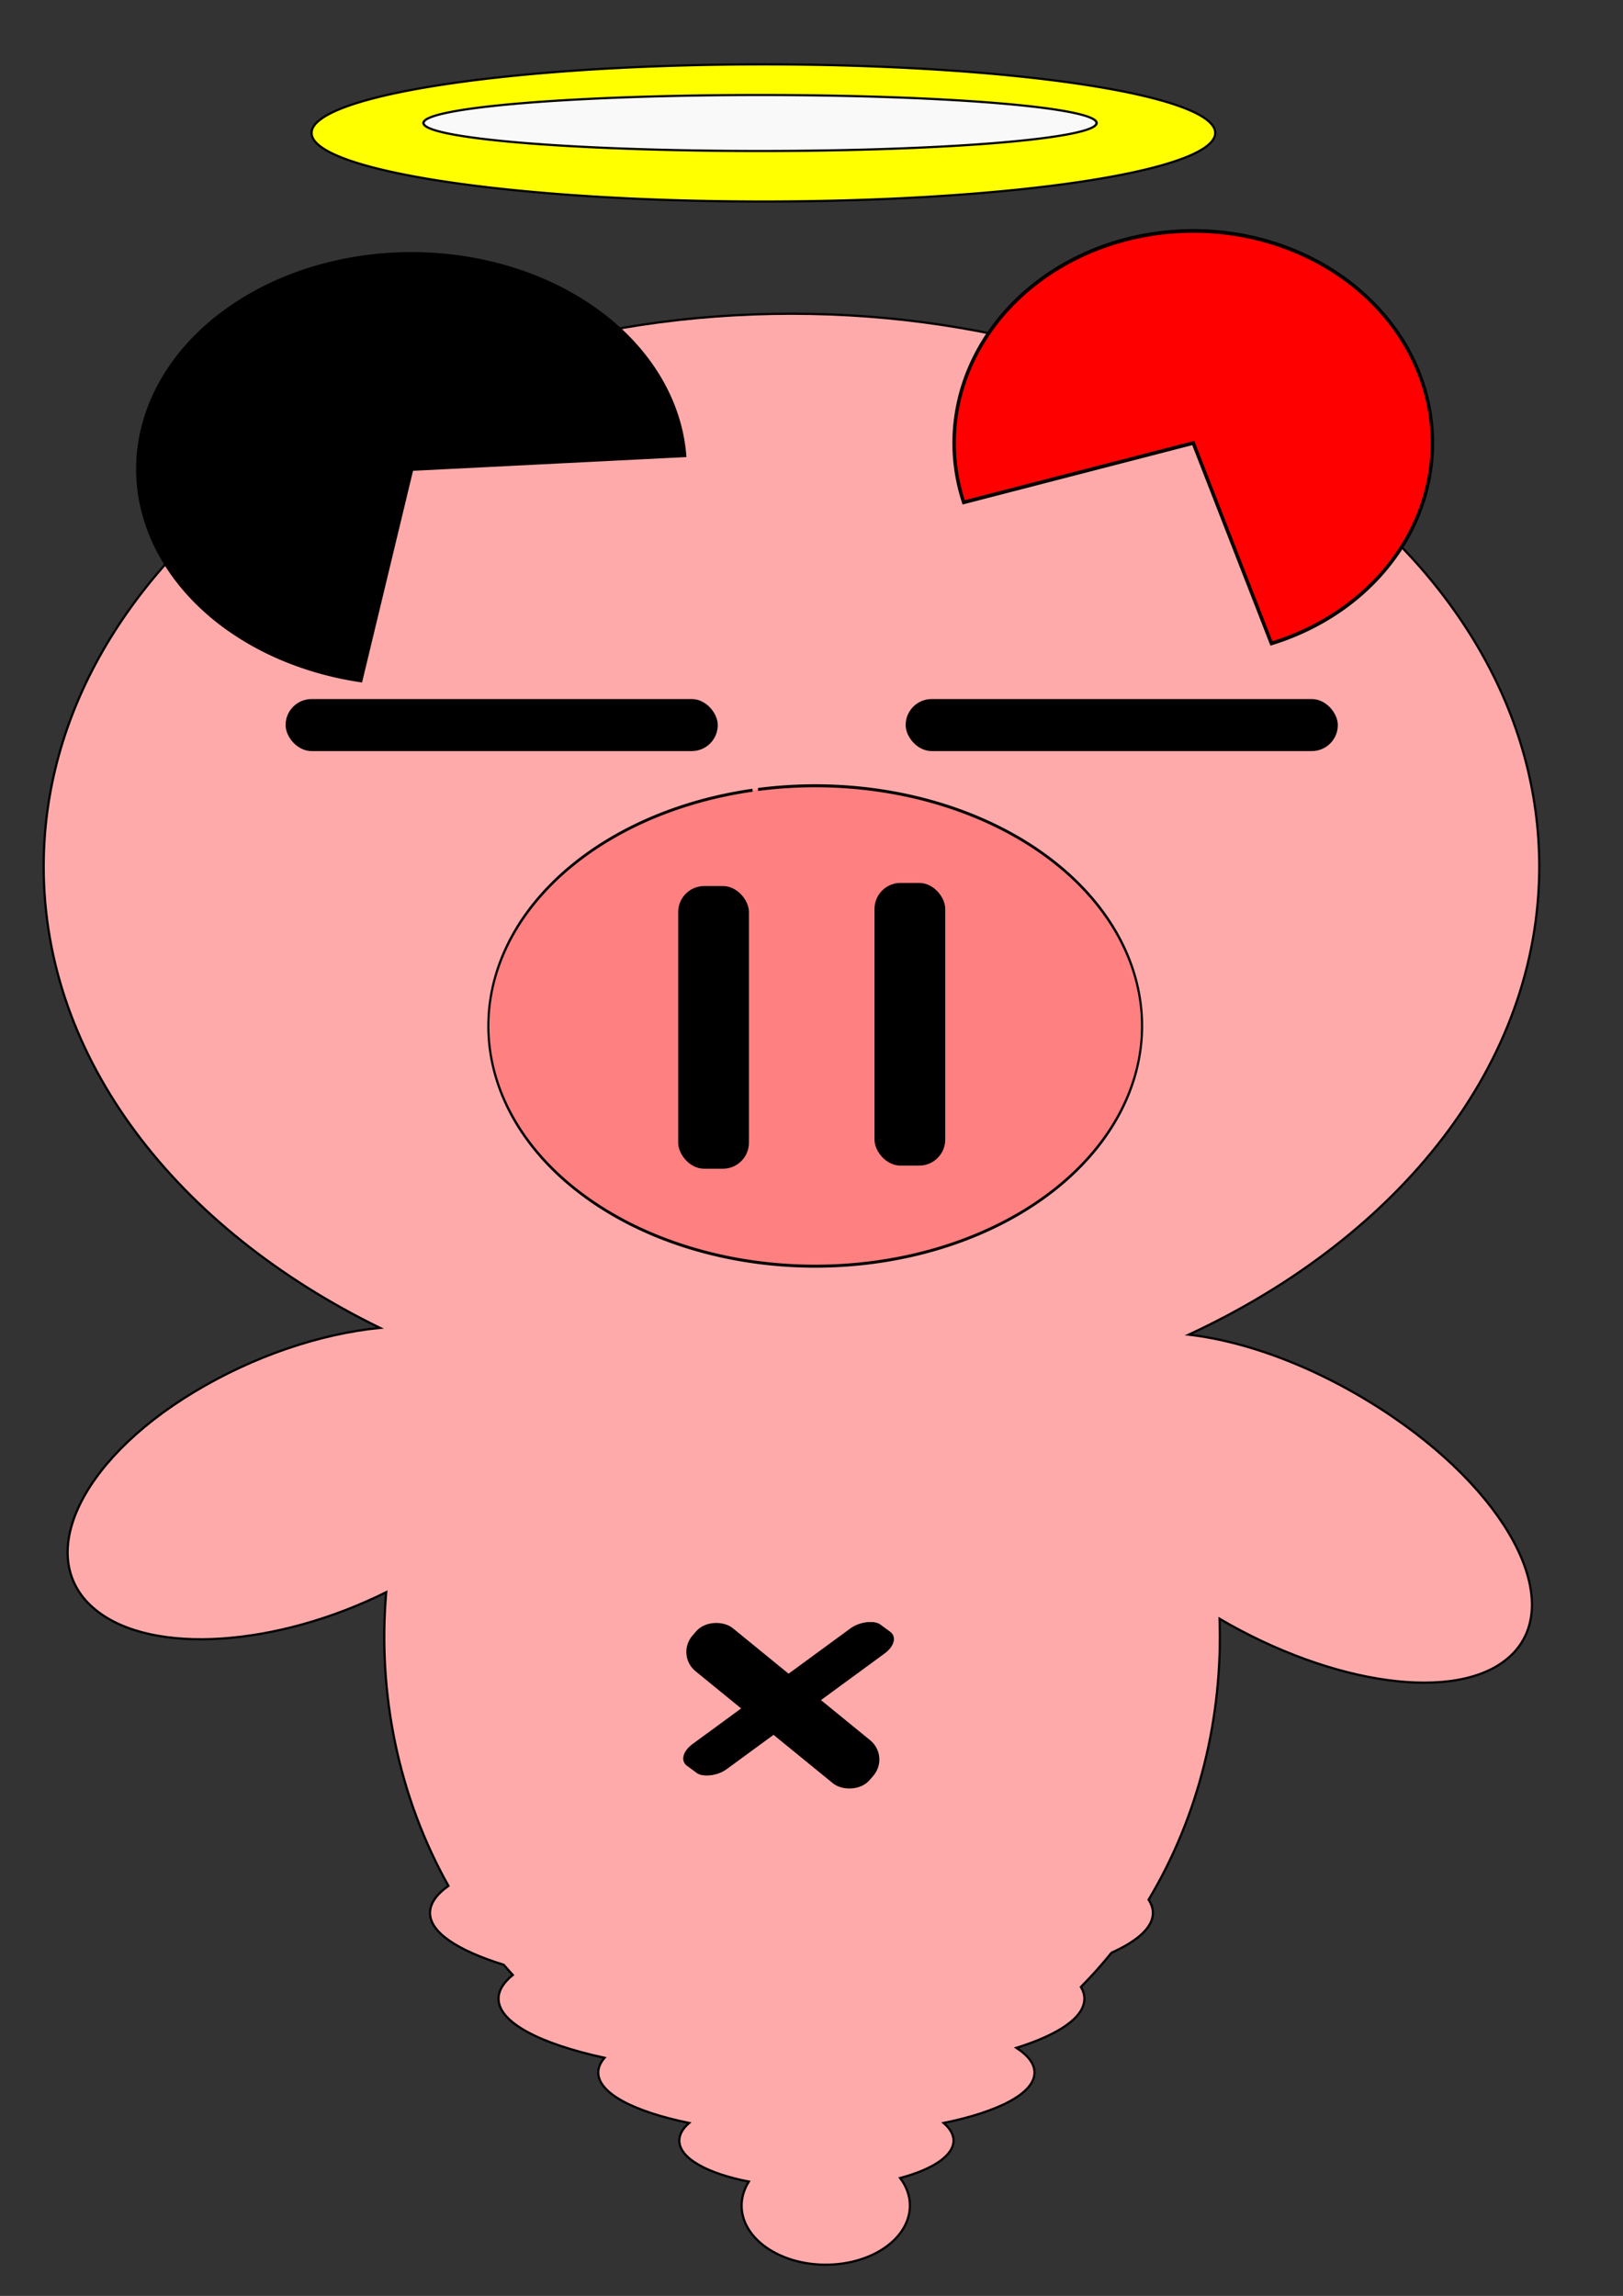
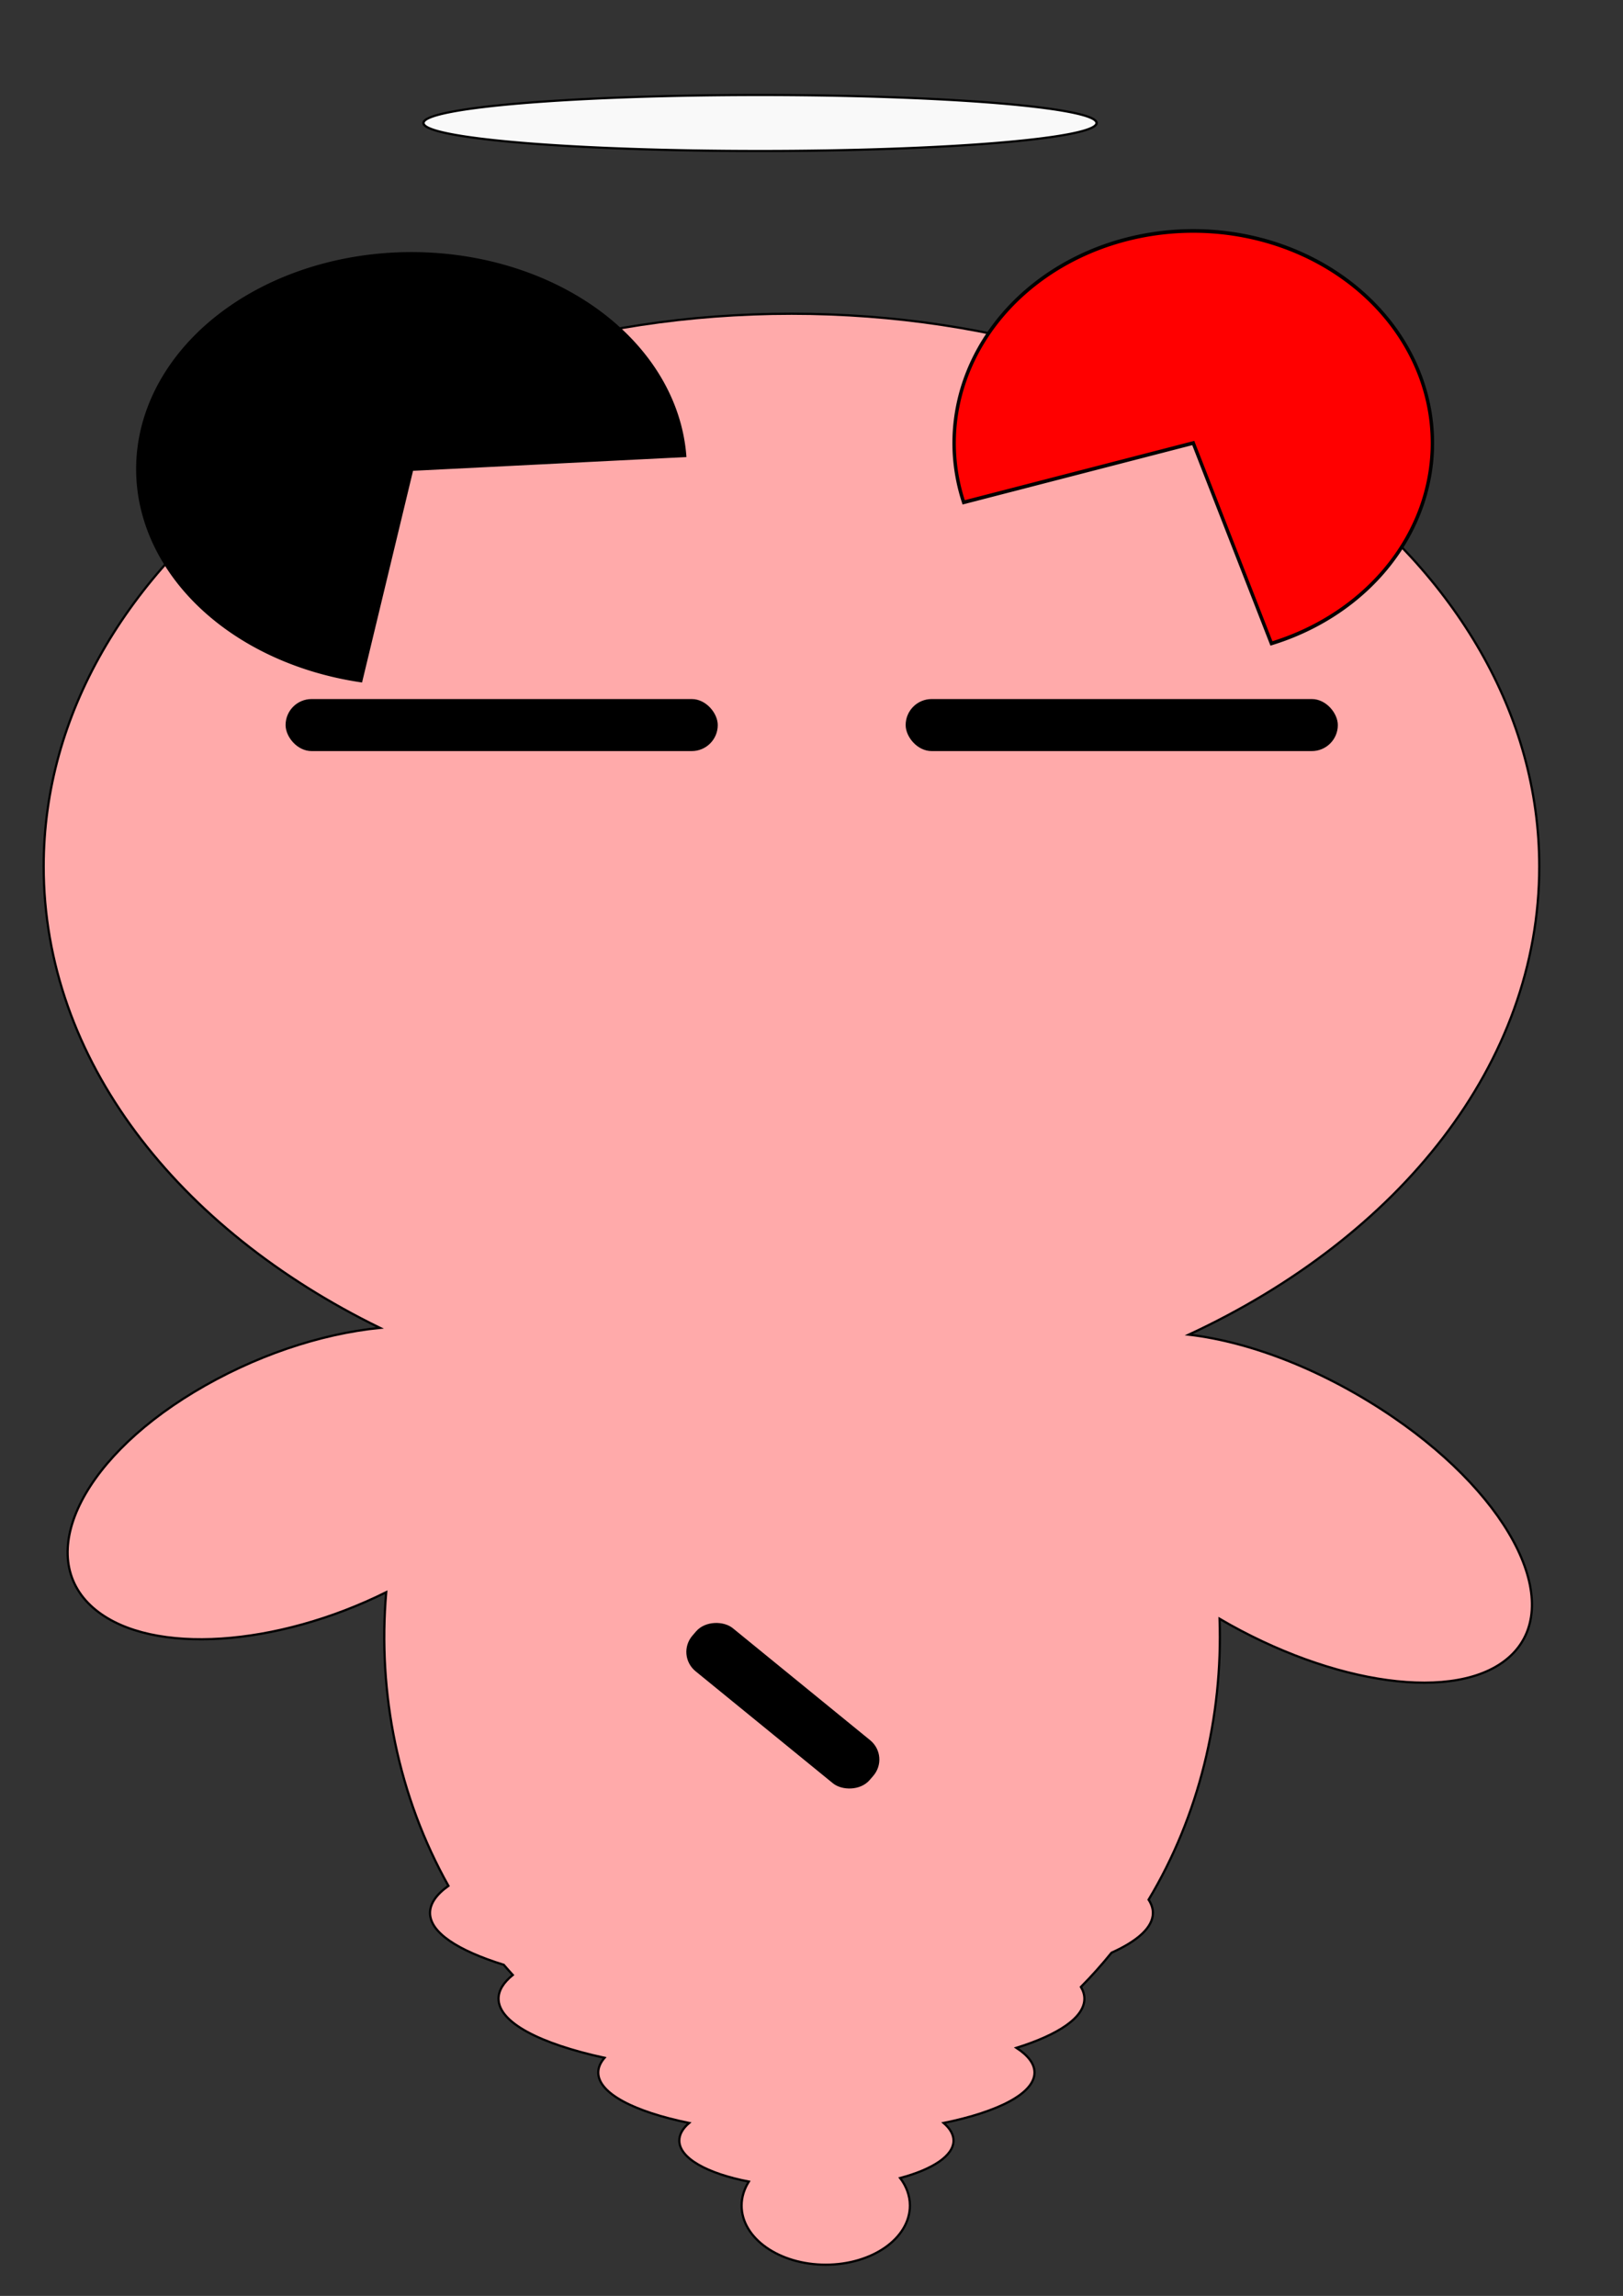
<svg xmlns="http://www.w3.org/2000/svg" xmlns:ns1="http://sodipodi.sourceforge.net/DTD/sodipodi-0.dtd" xmlns:ns2="http://www.inkscape.org/namespaces/inkscape" id="svg2" ns1:docname="Ghost Pig.svg" viewBox="0 0 744.09 1052.4" ns1:version="0.32" ns2:output_extension="org.inkscape.output.svg.inkscape" ns2:version="0.46">
  <rect x="0" y="0" width="744.09" height="1052.4" fill="#333333" stroke="none" />
  <ns1:namedview id="base" bordercolor="#666666" ns2:pageshadow="2" guidetolerance="10" pagecolor="#ffffff" gridtolerance="10000" ns2:window-height="712" ns2:zoom="0.35" objecttolerance="10" showgrid="false" borderopacity="1.0" ns2:current-layer="layer1" ns2:cx="361.1839" ns2:cy="520" ns2:window-y="-4" ns2:window-x="-4" ns2:window-width="1024" ns2:pageopacity="0.0" ns2:document-units="px" />
  <g id="layer1" ns2:label="Layer 1" ns2:groupmode="layer">
    <path id="path2383" style="fill-rule:evenodd;stroke:#000000;stroke-width:1.02px;fill:#ffaaaa" d="m362.84 143.81c-189.25 0-342.82 113.51-342.82 253.37-0.002 88.35 61.307 166.14 154.16 211.49-27.45 2.73-57.97 12.96-85.316 29.46-53.354 32.2-73.441 76.97-44.845 99.95 25.893 20.81 82.881 16.64 133.04-8.24-4 46.3 5.55 93.62 28.53 134.6-5.49 3.9-8.44 8.08-8.44 12.42 0 8.93 12.61 17.17 33.81 23.77 1.37 1.58 2.73 3.14 4.13 4.66-4.23 3.42-6.53 7.08-6.53 10.87 0 10.9 18.93 20.63 48.59 27.1-1.87 2.17-2.87 4.42-2.87 6.75 0 9.52 16.44 17.96 41.66 23.12-2.9 2.49-4.5 5.22-4.5 8.07 0 8.08 12.84 15.12 31.87 18.8-2.11 3.4-3.31 7.1-3.31 11 0 15 17.27 27.1 38.56 27.1 21.3 0 38.6-12.1 38.6-27.1 0-4.6-1.63-8.9-4.47-12.64 14.86-3.97 24.47-10.18 24.47-17.16 0-2.85-1.64-5.58-4.53-8.07 25.21-5.16 41.66-13.6 41.66-23.12 0-4.03-2.96-7.84-8.29-11.32 19.44-6.11 31.16-13.95 31.16-22.53 0-1.83-0.56-3.63-1.59-5.39 4.97-5.01 9.63-10.25 14.03-15.68 12.09-5.45 18.97-11.64 18.97-18.23 0-2.06-0.67-4.1-1.97-6.08 23.09-38.46 34.05-83.75 32.53-128.76 51.88 30.37 108.96 38.62 132.7 17.64 25.98-22.97 2.17-72.3-53.16-110.09-30.9-21.1-64.8-34.42-93.66-37.79 96.5-44.84 160.69-124.2 160.69-214.6 0-139.86-153.6-253.37-342.86-253.37z" />
    <path id="path3157" ns1:rx="70.147095" ns1:ry="57.796459" style="fill-rule:evenodd;stroke:#000000;stroke-width:1px;fill:#000000" ns1:type="arc" d="m675.72 428.91a70.147 57.796 0 1 1 -83.07 -60.48l13.06 56.79z" transform="matrix(1.787 0 0 -1.706 -893.76 940.42)" ns1:cy="425.21933" ns1:cx="605.71429" ns1:end="4.5250549" ns1:start="0.063865787" />
    <path id="path3159" ns1:rx="70.147095" ns1:ry="57.796459" style="fill-rule:evenodd;stroke:#000000;stroke-width:1px;fill:#ff0000" ns1:type="arc" d="m628.64 370.6a70.147 57.796 0 1 1 -90.27 38.45l67.34 16.17z" transform="matrix(1.563 0 0 -1.682 -399.66 918.29)" ns1:cy="425.21933" ns1:cx="605.71429" ns1:end="9.7083473" ns1:start="5.0453969" />
    <rect id="rect3189" style="stroke:#000000;stroke-linecap:round;fill:#000000" rx="11.429" ry="11.429" height="22.857" width="197.14" y="320.93" x="131.43" />
    <rect id="rect3191" style="stroke:#000000;stroke-linecap:round;fill:#000000" rx="11.429" ry="11.429" height="22.857" width="197.14" y="320.93" x="415.71" />
-     <path id="path3193" ns1:rx="150" ns1:ry="80.432434" style="fill-rule:evenodd;stroke:#000000;stroke-width:1px;fill:#ff8080" ns1:type="arc" d="m-212.58 774.52a150 80.432 0 1 1 -2.5 0.25" ns1:open="true" transform="matrix(.999 0 0 1.369 559.89 -698.44)" ns1:cy="853.79077" ns1:cx="-187.14285" ns1:end="10.80824" ns1:start="4.5419678" />
-     <rect id="rect3195" style="stroke:#000000;stroke-linecap:round;fill:#000000" rx="11.429" ry="11.429" height="128.57" width="31.429" y="406.65" x="311.43" />
-     <rect id="rect3197" style="stroke:#000000;stroke-linecap:round;fill:#000000" rx="11.429" ry="11.429" height="128.57" width="31.429" y="405.22" x="401.43" />
-     <rect id="rect3275" ry="6.739" style="stroke:#000000;stroke-linecap:round;stroke-width:.278;fill:#000000" rx="9.807" transform="matrix(-.807 .591 -.807 -.591 0 0)" height="19.159" width="109.43" y="-892.36" x="380.07" />
    <rect id="rect3277" style="stroke:#000000;stroke-linecap:round;stroke-width:.807;fill:#000000" transform="matrix(.653 -.757 .775 .632 0 0)" rx="11.389" ry="11.391" height="104" width="25.302" y="730.75" x="-392.01" />
-     <path id="path3329" ns1:rx="207.14285" ns1:ry="31.428572" style="fill-rule:evenodd;stroke:#000000;stroke-width:1px;fill:#ffff00" ns1:type="arc" d="m-268.57 706.65a207.14 31.429 0 1 1 -414.29 0 207.14 31.429 0 1 1 414.29 0z" transform="translate(825.71 -645.71)" ns1:cy="706.64789" ns1:cx="-475.71429" />
-     <path id="path3331" ns1:rx="141.42857" ns1:ry="12.857142" style="fill-rule:evenodd;stroke:#000000;stroke-width:1px;fill:#f9f9f9" ns1:type="arc" d="m-357.14 868.08a141.43 12.857 0 1 1 -282.86 0 141.43 12.857 0 1 1 282.86 0z" transform="matrix(1.091 0 0 .998 892.39 -809.96)" ns1:cy="868.07648" ns1:cx="-498.57144" />
+     <path id="path3331" ns1:rx="141.42857" ns1:ry="12.857142" style="fill-rule:evenodd;stroke:#000000;stroke-width:1px;fill:#f9f9f9" ns1:type="arc" d="m-357.14 868.08a141.43 12.857 0 1 1 -282.86 0 141.43 12.857 0 1 1 282.86 0" transform="matrix(1.091 0 0 .998 892.39 -809.96)" ns1:cy="868.07648" ns1:cx="-498.57144" />
  </g>
</svg>